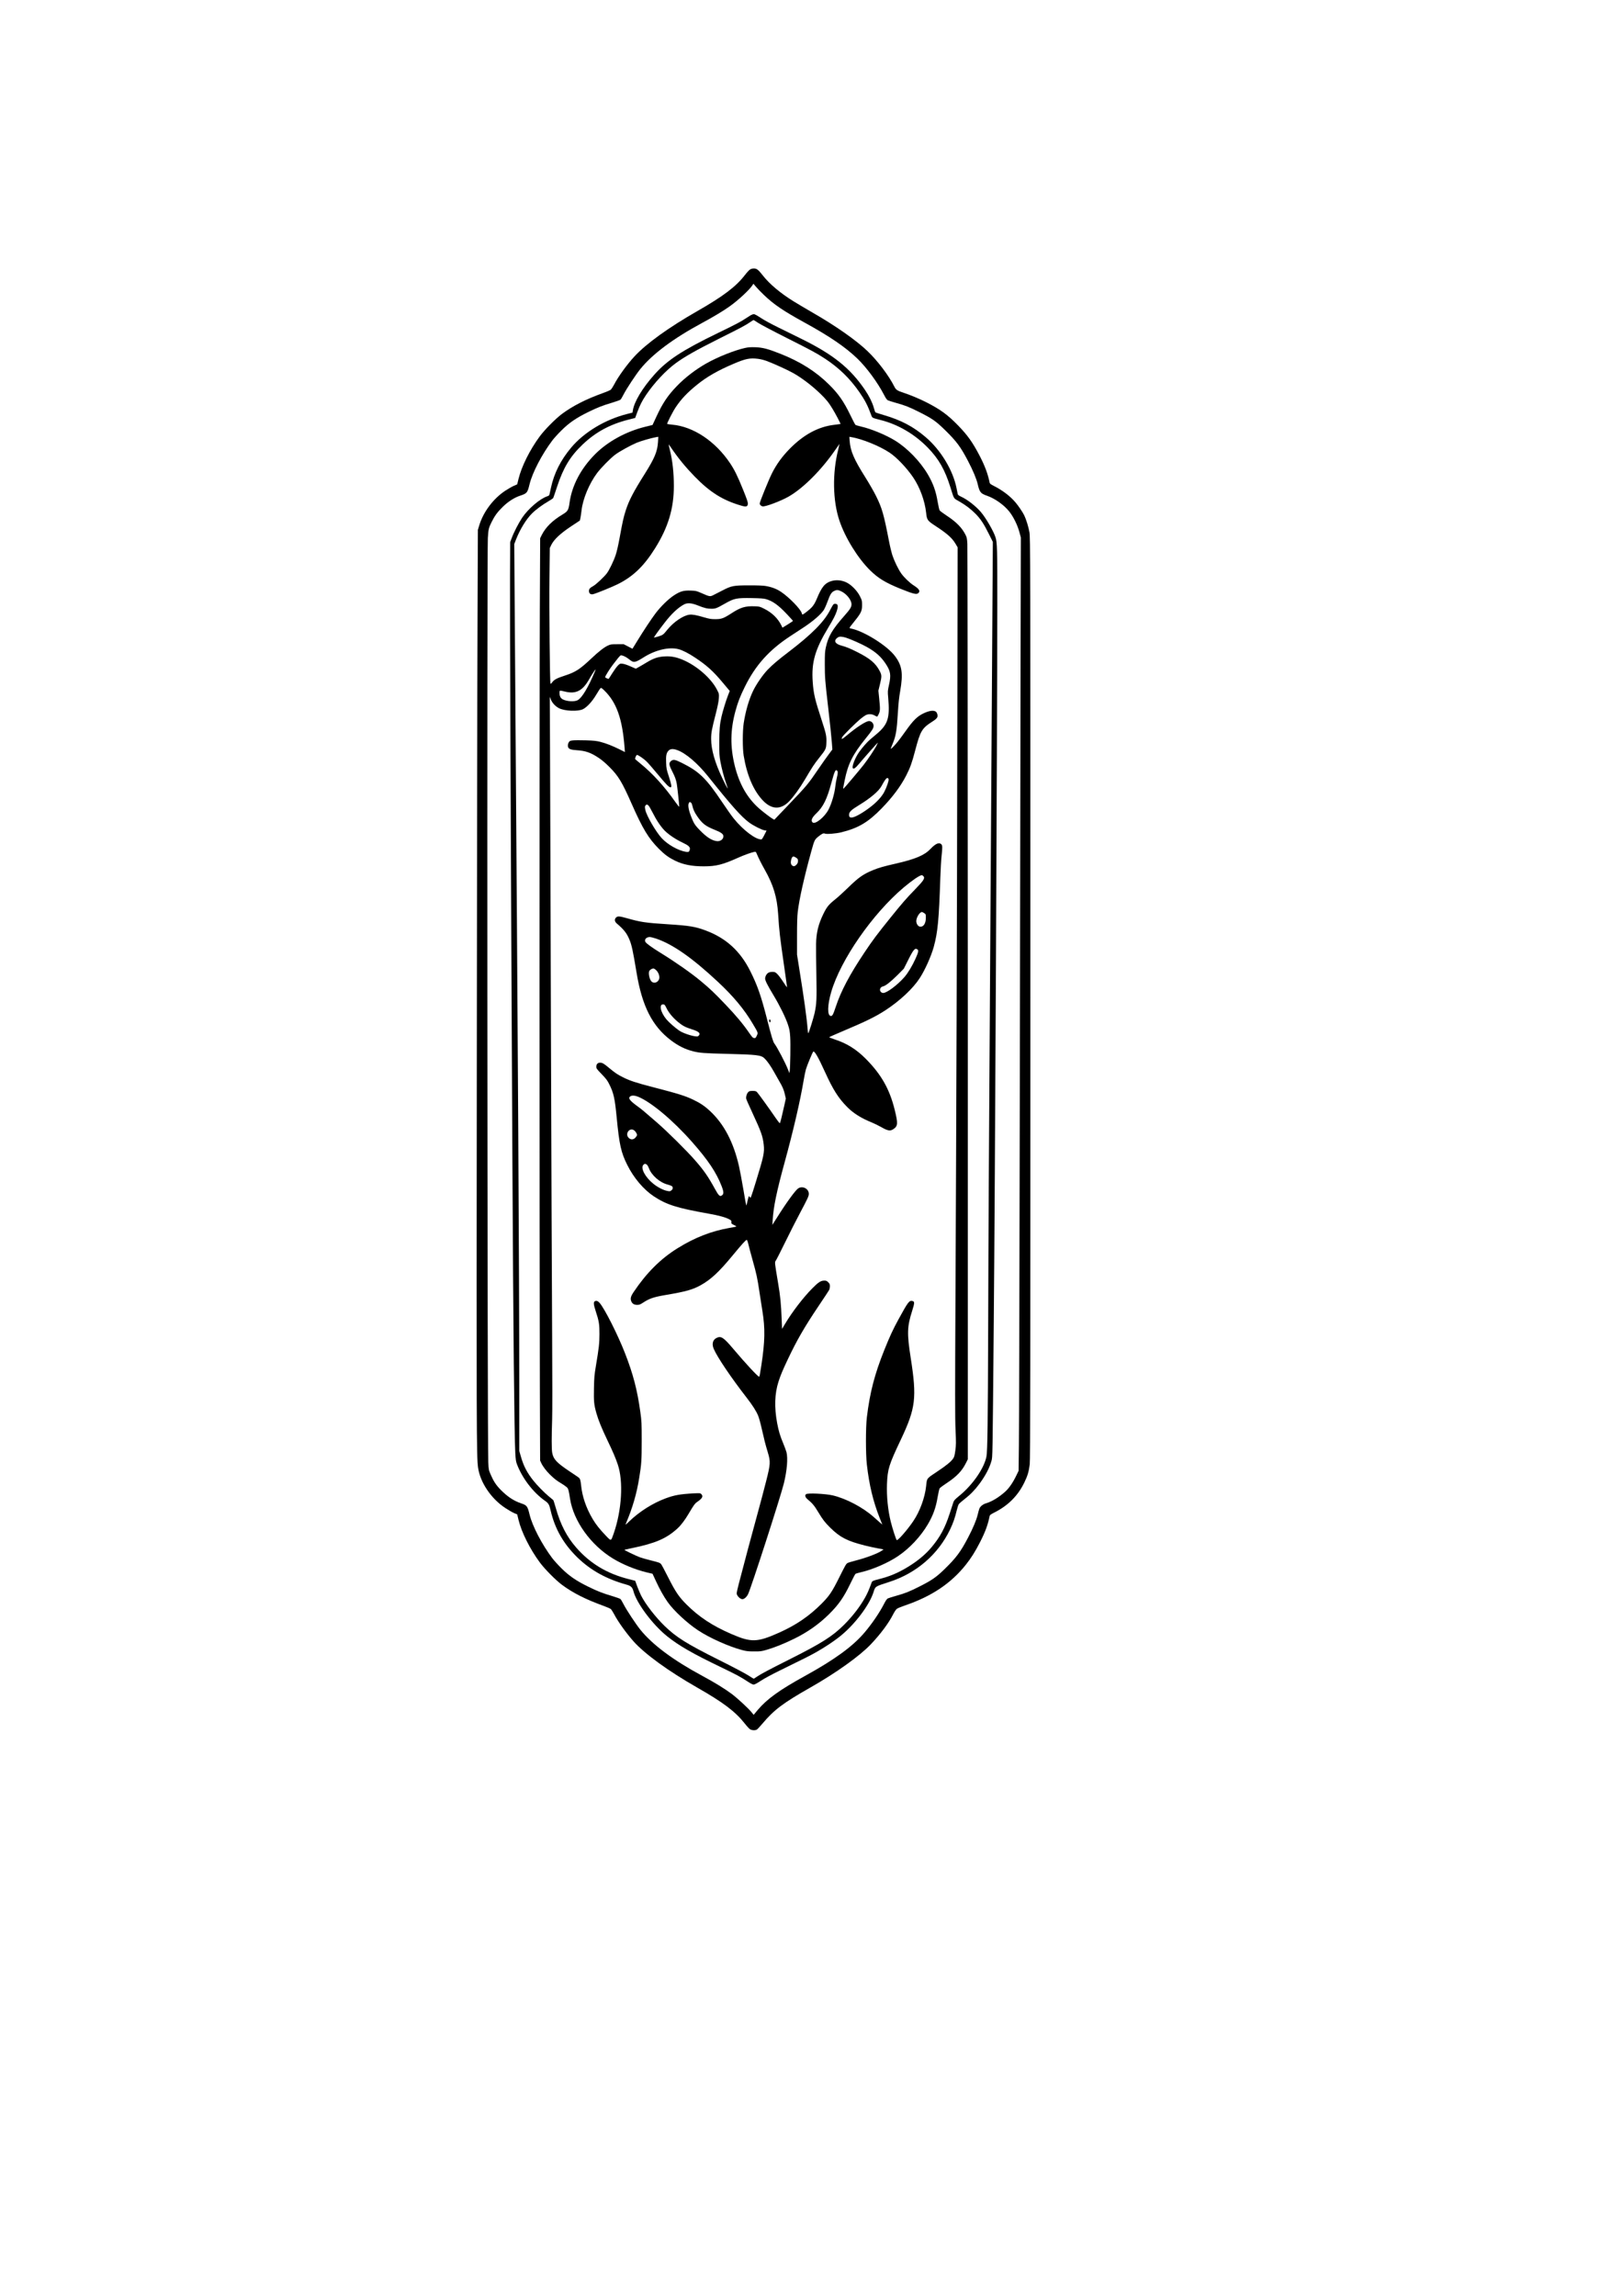
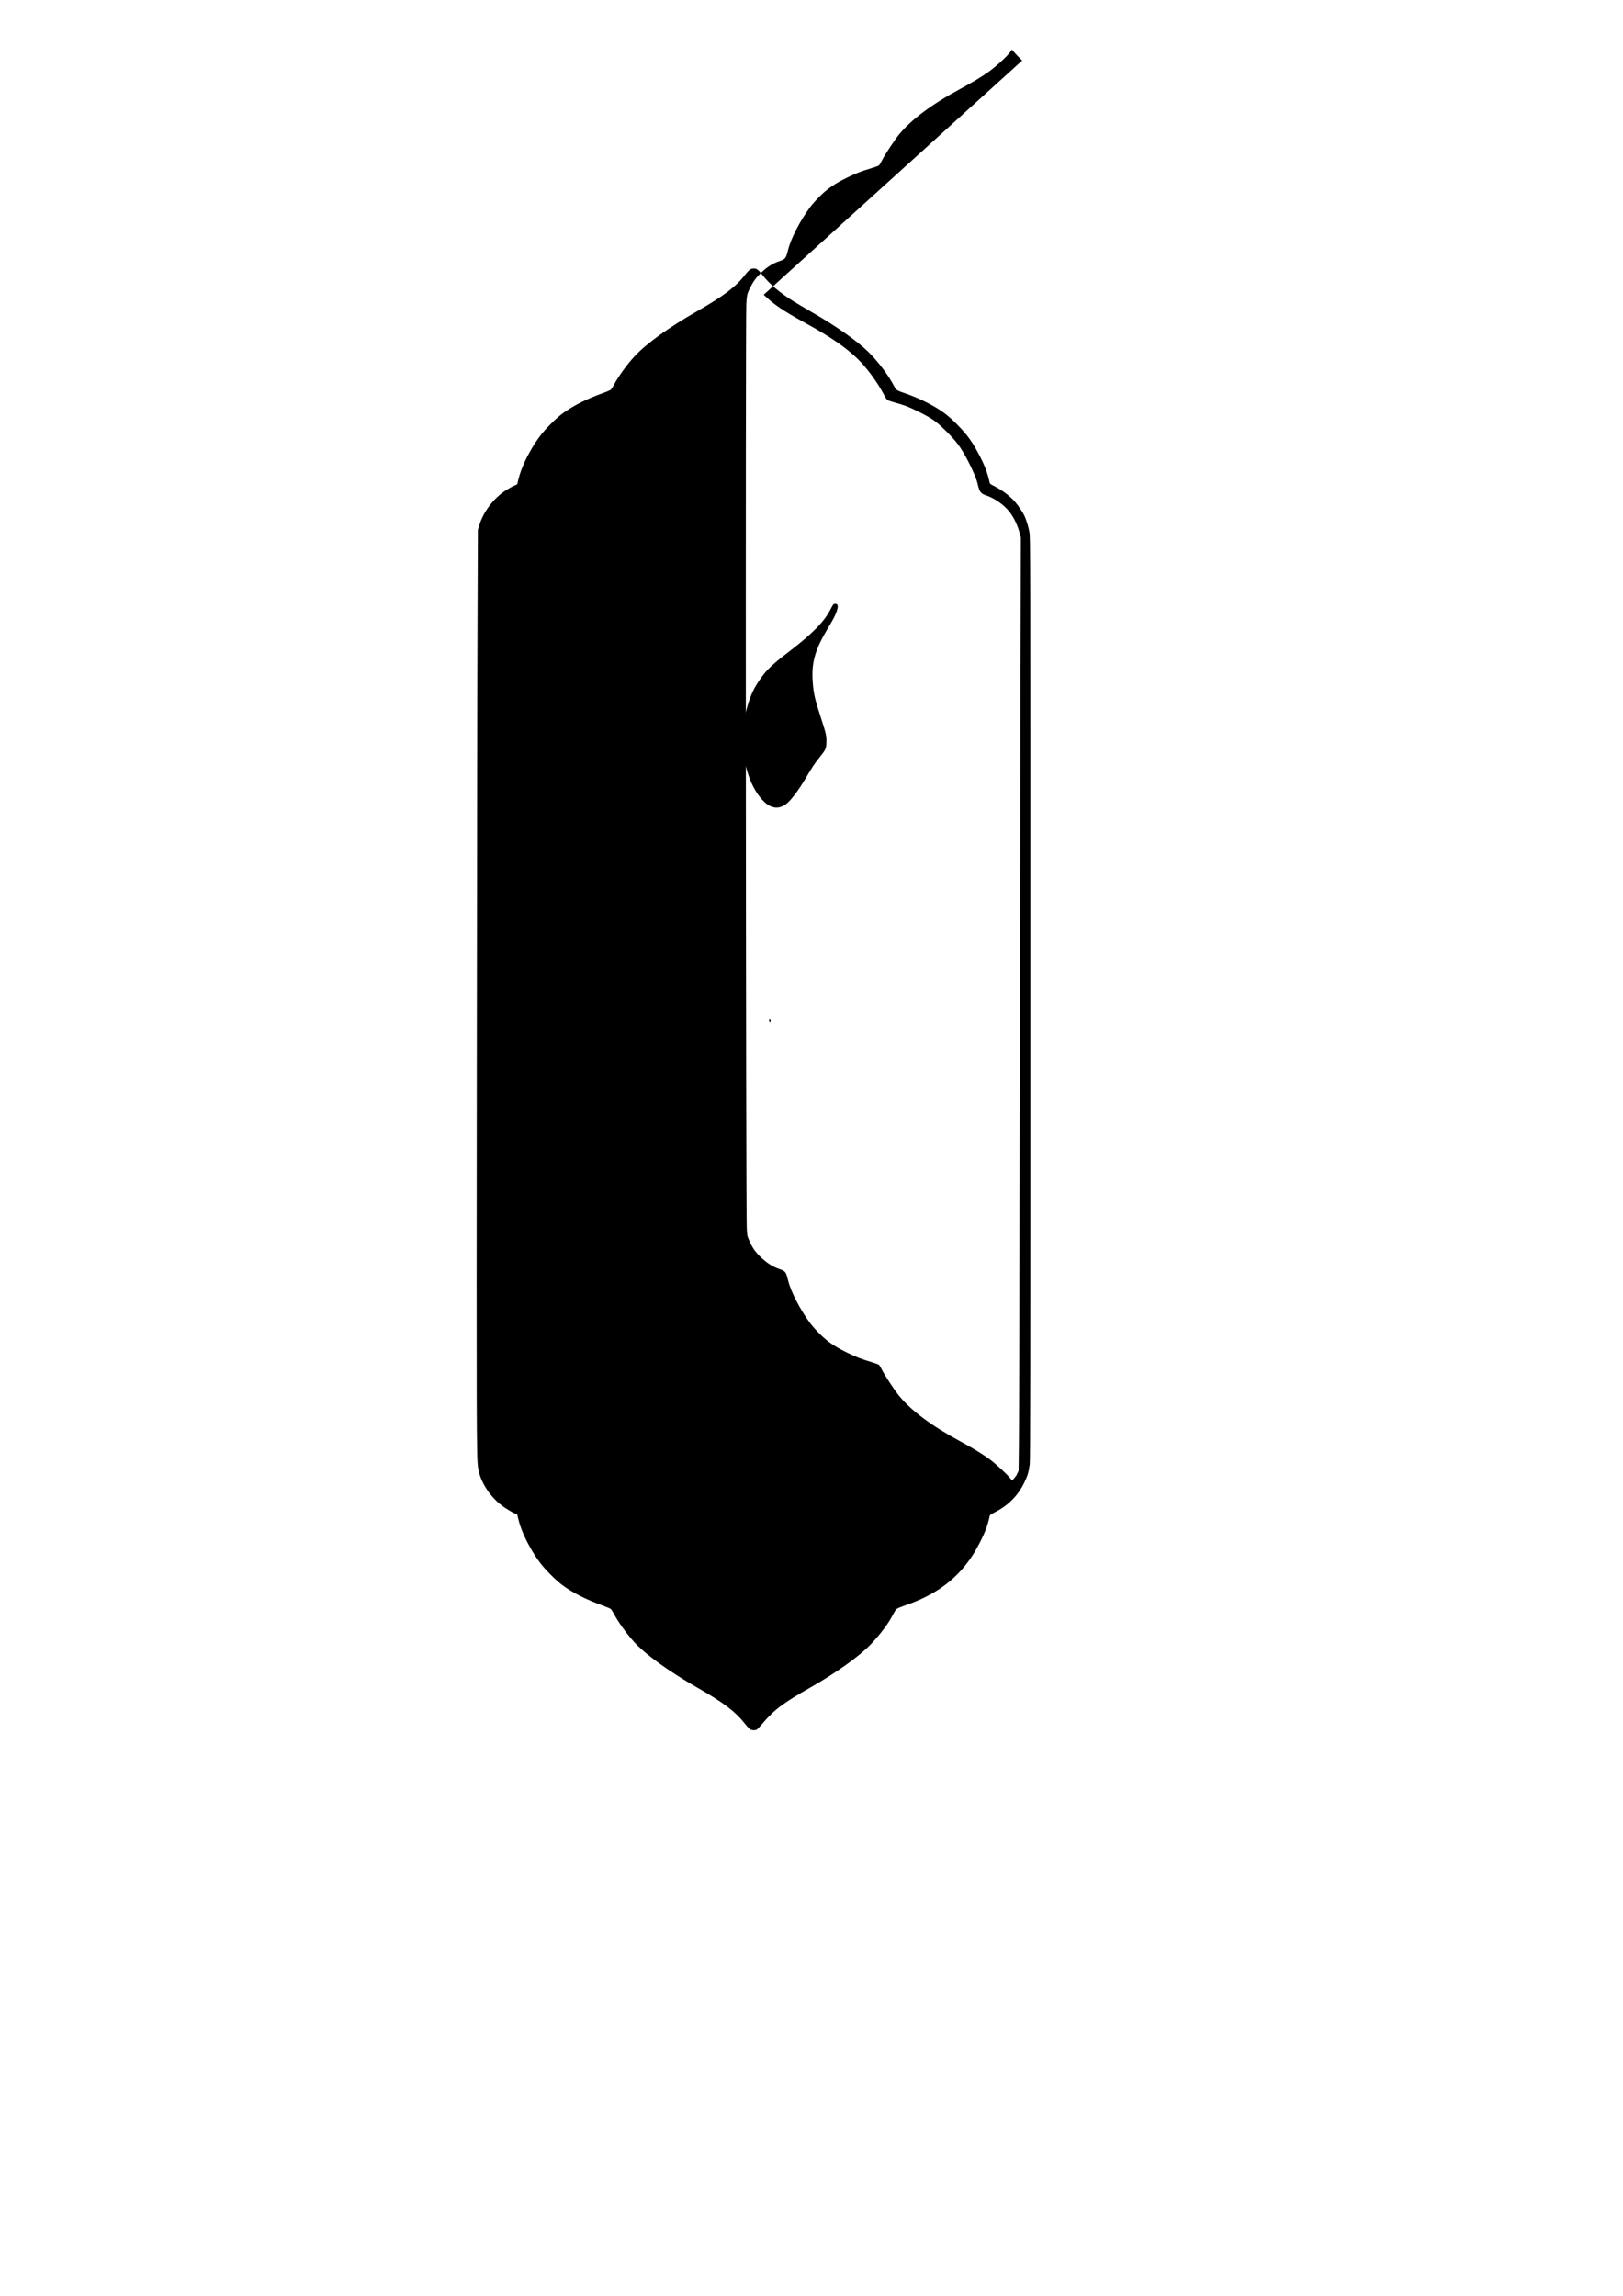
<svg xmlns="http://www.w3.org/2000/svg" version="1.0" width="2480pt" height="3508pt" viewBox="0 0 3307 4678" preserveAspectRatio="xMidYMid meet">
  <g transform="translate(0,4678) scale(0.1,-0.1)" fill="#000000" stroke="none">
-     <path d="M15279 41287 c-18 -12 -63 -61 -98 -107 -183 -238 -441 -434 -971 -737 -583 -333 -1043 -664 -1283 -925 -153 -165 -332 -413 -417 -578 -23 -42 -51 -86 -63 -98 -12 -11 -85 -43 -162 -70 -347 -125 -612 -260 -835 -425 -131 -98 -349 -318 -452 -457 -202 -273 -371 -613 -433 -867 l-27 -111 -63 -27 c-35 -15 -112 -58 -172 -97 -249 -162 -455 -435 -539 -714 l-27 -89 -7 -1830 c-5 -1006 -12 -5126 -15 -9155 -7 -7334 -6 -7899 26 -8120 42 -300 265 -631 551 -820 64 -42 145 -89 181 -105 l65 -27 27 -112 c60 -250 233 -595 433 -866 103 -139 321 -359 452 -457 225 -167 485 -298 850 -430 69 -25 135 -54 147 -65 12 -12 41 -57 64 -100 76 -148 244 -383 393 -552 227 -257 713 -611 1306 -949 529 -302 771 -485 965 -730 42 -54 91 -107 109 -118 38 -23 108 -25 140 -4 13 9 64 64 114 123 234 278 420 418 982 737 518 295 1001 640 1225 877 197 208 361 428 450 603 35 67 62 107 83 121 17 12 91 42 164 67 539 184 935 448 1238 829 107 134 193 271 291 463 109 215 157 348 195 532 3 17 28 35 92 67 281 141 481 340 613 611 68 139 93 226 111 374 11 85 13 1933 13 9491 0 9102 -1 9388 -19 9495 -18 109 -69 271 -108 350 -35 69 -122 197 -181 265 -105 123 -264 244 -434 329 -60 30 -84 47 -87 64 -36 180 -98 346 -205 552 -141 271 -243 415 -436 614 -214 221 -366 331 -653 477 -142 72 -325 148 -477 198 -111 36 -140 56 -171 118 -114 228 -344 531 -552 729 -231 220 -649 513 -1111 778 -145 84 -320 188 -390 231 -272 169 -492 354 -627 527 -94 120 -124 143 -183 143 -33 0 -58 -7 -82 -23z m282 -512 c205 -197 393 -325 835 -568 509 -279 831 -499 1072 -731 192 -185 415 -489 547 -744 32 -63 56 -97 75 -107 14 -7 92 -32 171 -54 185 -52 261 -82 450 -176 288 -144 355 -191 552 -384 227 -222 312 -337 461 -622 103 -197 173 -365 198 -473 37 -162 61 -192 185 -234 165 -57 349 -187 459 -325 83 -105 164 -268 204 -414 l31 -113 -6 -2577 c-3 -1418 -10 -5465 -16 -8993 -6 -3528 -14 -6647 -18 -6930 l-6 -515 -48 -99 c-65 -136 -146 -254 -220 -321 -126 -115 -274 -206 -391 -240 -65 -19 -120 -62 -140 -109 -7 -18 -23 -73 -34 -122 -25 -108 -95 -276 -198 -472 -152 -290 -241 -409 -481 -643 -167 -162 -258 -225 -502 -348 -214 -108 -289 -138 -480 -192 -79 -22 -157 -47 -171 -54 -19 -10 -43 -44 -75 -107 -95 -185 -247 -408 -400 -588 -240 -283 -608 -551 -1215 -885 -516 -284 -771 -468 -960 -691 l-84 -101 -36 46 c-63 80 -289 289 -407 378 -143 107 -342 230 -598 368 -601 324 -1020 636 -1269 945 -91 113 -282 402 -340 516 -26 51 -54 99 -64 107 -9 8 -80 34 -157 57 -206 61 -311 102 -500 195 -245 120 -389 219 -545 374 -70 69 -154 162 -187 206 -210 279 -404 651 -462 887 -43 176 -54 190 -177 232 -147 50 -274 134 -409 271 -97 98 -149 177 -210 320 -38 88 -39 94 -46 250 -19 419 -28 18536 -9 18823 11 181 18 208 77 327 62 126 121 206 228 310 111 108 233 186 352 226 142 48 150 57 194 237 58 236 252 608 462 887 33 44 117 137 187 206 156 155 300 254 545 374 189 93 294 134 500 195 77 23 148 49 157 57 10 8 38 56 64 107 58 114 249 403 340 516 247 306 668 621 1259 940 234 126 440 250 565 340 175 125 402 336 464 432 l17 27 58 -67 c32 -37 100 -108 152 -157z" />
-     <path d="M15295 40357 c-22 -13 -67 -42 -100 -64 -94 -64 -200 -120 -566 -297 -724 -351 -1031 -551 -1294 -846 -244 -273 -414 -555 -440 -732 l-7 -44 -111 -28 c-447 -113 -876 -371 -1139 -685 -215 -257 -347 -519 -412 -817 -15 -65 -29 -129 -31 -141 -3 -14 -18 -25 -42 -33 -150 -48 -390 -253 -515 -439 -74 -112 -171 -300 -215 -421 l-28 -75 -3 -705 c-4 -793 13 -4999 48 -11865 18 -3497 39 -5587 59 -5985 8 -137 13 -176 34 -230 107 -284 330 -576 568 -743 76 -53 90 -77 119 -203 87 -372 261 -677 546 -955 273 -264 592 -440 1007 -555 81 -22 114 -55 133 -129 61 -241 390 -682 684 -918 238 -192 527 -358 1115 -640 307 -148 382 -189 526 -283 63 -42 107 -64 125 -64 19 0 68 26 144 76 69 46 225 130 390 211 549 269 617 304 750 379 169 96 347 214 470 312 302 240 603 636 689 906 38 120 28 113 317 206 556 178 1002 564 1244 1073 63 133 96 228 134 384 13 55 32 113 41 127 10 15 63 62 119 105 118 91 211 187 305 314 122 166 205 324 243 464 23 87 22 -4 47 2823 25 2710 70 11905 72 14605 1 1155 -2 1289 -38 1393 -42 127 -193 387 -294 507 -101 120 -279 259 -403 315 -47 22 -67 36 -71 53 -2 12 -14 68 -25 123 -72 363 -319 772 -624 1034 -256 220 -508 352 -862 455 -87 26 -163 50 -167 55 -5 4 -20 47 -33 95 -31 108 -93 234 -179 361 -303 446 -650 724 -1310 1048 -115 57 -320 158 -455 224 -141 69 -294 152 -359 196 -69 46 -124 76 -140 76 -14 0 -44 -11 -66 -23z m158 -158 c51 -33 310 -170 577 -304 520 -262 602 -306 780 -422 285 -187 508 -404 702 -684 113 -163 170 -273 242 -471 20 -53 14 -50 197 -97 353 -90 688 -288 955 -562 223 -230 347 -448 459 -805 78 -249 61 -222 178 -288 134 -77 234 -153 334 -253 102 -103 169 -204 272 -411 l81 -162 -10 -1608 c-11 -1855 -24 -3827 -45 -6977 -26 -3947 -34 -5420 -40 -7420 -6 -1951 -14 -2518 -35 -2628 -47 -242 -283 -583 -562 -808 -78 -64 -99 -87 -111 -121 -8 -24 -43 -128 -76 -233 -95 -293 -193 -475 -370 -687 -105 -125 -234 -238 -391 -343 -215 -143 -405 -232 -615 -289 -215 -57 -202 -51 -221 -104 -52 -141 -81 -206 -126 -287 -106 -190 -259 -387 -433 -560 -234 -233 -453 -372 -1120 -707 -406 -204 -581 -297 -655 -349 -31 -22 -59 -39 -63 -39 -3 0 -52 30 -108 66 -56 37 -319 176 -588 310 -673 337 -877 464 -1120 699 -186 181 -389 443 -478 618 -20 39 -55 124 -79 187 l-42 115 -144 37 c-434 111 -775 317 -1056 638 -194 222 -321 467 -418 810 -24 85 -47 157 -52 160 -4 4 -43 36 -87 72 -95 78 -239 225 -317 323 -129 162 -199 296 -254 488 l-34 119 0 1386 c0 2203 -26 6637 -86 14848 l-16 2240 37 95 c82 208 207 412 325 529 81 81 212 177 342 252 45 26 85 54 90 62 5 8 39 110 77 225 129 393 268 623 521 864 267 254 554 410 933 507 l139 35 42 115 c55 147 100 236 182 357 163 241 401 496 602 643 180 132 416 266 883 500 455 227 549 277 644 344 28 19 54 35 58 35 5 1 50 -26 100 -60z" />
-     <path d="M15180 39691 c-219 -49 -557 -184 -790 -316 -216 -122 -436 -291 -600 -462 -186 -193 -290 -349 -419 -629 l-75 -162 -150 -37 c-388 -95 -759 -298 -1017 -555 -292 -293 -474 -636 -524 -990 -21 -153 -35 -176 -142 -241 -208 -125 -343 -257 -425 -419 l-32 -65 -7 -1470 c-8 -1657 -7 -13530 1 -15825 l5 -1495 22 -49 c33 -71 102 -162 179 -238 90 -87 129 -118 246 -189 53 -33 103 -71 112 -84 18 -27 28 -70 51 -220 72 -455 423 -944 876 -1218 197 -120 461 -228 690 -282 l115 -27 65 -141 c77 -169 165 -326 245 -438 123 -174 395 -426 614 -571 238 -158 630 -333 902 -405 88 -23 123 -27 243 -27 129 -1 149 2 254 32 160 46 367 129 569 229 270 133 503 298 705 498 196 195 298 341 431 617 51 106 99 198 107 204 8 6 59 21 114 34 234 53 546 188 750 325 237 159 463 400 611 651 108 184 164 340 200 559 14 83 32 160 40 173 8 12 72 60 142 106 205 135 311 245 393 408 l39 78 0 9262 c-1 5095 -5 9319 -9 9388 -7 111 -11 132 -38 185 -74 146 -187 261 -382 389 -72 47 -137 96 -145 108 -8 13 -26 91 -40 173 -36 220 -92 375 -201 561 -157 266 -416 533 -665 687 -191 117 -488 240 -695 287 -55 13 -106 28 -114 34 -8 6 -56 98 -107 204 -133 275 -240 429 -433 619 -266 264 -586 466 -991 626 -253 100 -359 128 -510 133 -97 3 -144 0 -210 -15z m270 -222 c49 -6 124 -25 179 -46 137 -51 431 -185 536 -245 172 -97 385 -259 549 -418 119 -115 175 -184 253 -315 61 -100 164 -297 159 -303 -2 -1 -60 -9 -129 -17 -322 -38 -620 -198 -904 -486 -157 -160 -271 -317 -365 -504 -63 -125 -248 -581 -248 -611 0 -28 23 -52 57 -60 51 -13 369 106 532 199 300 172 671 544 956 959 44 64 81 115 81 115 1 -1 -11 -52 -26 -113 -122 -480 -113 -1046 24 -1451 118 -350 375 -766 627 -1014 165 -161 311 -250 614 -373 269 -108 330 -123 367 -89 45 40 16 87 -97 158 -75 47 -194 161 -250 240 -60 84 -140 248 -181 370 -18 56 -50 185 -69 286 -107 552 -142 676 -265 924 -43 88 -143 261 -221 385 -229 363 -301 532 -316 733 l-6 88 39 -6 c227 -39 573 -180 779 -316 145 -96 348 -309 481 -504 138 -204 238 -477 265 -723 15 -145 25 -159 191 -268 241 -158 338 -244 410 -366 l41 -70 -7 -3761 c-7 -4157 -19 -7633 -37 -11422 -10 -2068 -10 -2551 1 -2795 12 -268 11 -306 -4 -420 -14 -102 -22 -132 -44 -164 -45 -66 -140 -143 -334 -272 -212 -141 -200 -126 -217 -289 -25 -236 -128 -518 -264 -718 -122 -180 -313 -397 -335 -383 -14 8 -86 231 -121 371 -59 237 -87 517 -78 770 12 306 38 390 283 907 303 642 328 849 200 1668 -77 494 -73 630 30 954 51 161 52 190 6 201 -66 14 -87 -13 -287 -379 -111 -203 -174 -339 -287 -621 -197 -490 -295 -869 -355 -1370 -25 -210 -25 -745 0 -963 47 -415 128 -750 260 -1085 l55 -137 -47 40 c-25 23 -84 75 -131 116 -222 197 -561 375 -835 439 -150 34 -509 51 -541 24 -29 -24 -17 -65 33 -106 93 -76 139 -131 212 -254 95 -158 138 -214 247 -322 201 -198 345 -272 704 -363 80 -20 199 -46 264 -58 l119 -22 -31 -23 c-82 -58 -313 -146 -529 -202 -86 -22 -165 -46 -175 -53 -31 -22 -41 -40 -163 -283 -152 -306 -207 -387 -369 -549 -257 -256 -518 -433 -870 -590 -439 -195 -559 -198 -956 -27 -393 169 -668 351 -925 608 -153 153 -223 257 -371 550 -69 138 -134 258 -143 268 -25 29 -41 35 -210 77 -88 22 -189 51 -224 64 -81 30 -321 146 -315 151 2 2 71 18 154 35 483 100 704 196 929 402 70 63 154 175 229 303 99 169 125 205 174 238 103 70 125 114 81 158 -20 20 -28 21 -148 15 -285 -15 -400 -36 -581 -103 -262 -98 -530 -267 -739 -468 -81 -78 -83 -79 -66 -40 133 313 218 605 269 925 46 281 51 357 51 760 0 365 -2 395 -28 583 -62 450 -147 775 -312 1197 -147 378 -416 910 -517 1025 -35 40 -67 52 -97 35 -32 -16 -27 -69 18 -206 65 -195 76 -265 75 -464 0 -188 -12 -288 -71 -640 -33 -197 -36 -236 -41 -465 -5 -273 1 -331 49 -503 41 -145 105 -302 224 -552 117 -244 163 -352 212 -495 117 -342 83 -930 -82 -1405 -58 -165 -49 -162 -161 -46 -128 134 -203 229 -270 342 -132 224 -211 455 -234 684 -11 105 -20 134 -49 158 -9 7 -92 64 -186 126 -264 177 -330 247 -354 380 -13 71 -13 324 -1 681 5 155 5 830 0 1665 -5 773 -16 3648 -25 6390 -8 2742 -16 5363 -19 5825 l-4 840 20 -52 c27 -72 96 -146 171 -183 118 -58 382 -68 484 -19 82 40 190 158 271 295 40 67 79 127 88 134 13 11 25 4 81 -51 247 -243 364 -573 409 -1162 l7 -89 -109 55 c-147 73 -275 123 -392 153 -80 20 -131 26 -292 31 -107 3 -226 3 -263 -1 -63 -7 -70 -10 -88 -39 -21 -35 -25 -78 -9 -108 18 -32 61 -46 170 -53 181 -12 285 -48 445 -154 67 -44 140 -106 221 -187 184 -183 259 -308 454 -750 225 -510 343 -705 555 -918 119 -119 200 -178 330 -242 164 -80 342 -115 584 -115 252 0 387 34 709 179 116 52 262 104 320 115 29 5 34 2 44 -22 43 -102 100 -216 170 -340 176 -312 250 -556 273 -902 22 -349 35 -460 120 -1049 36 -245 63 -446 62 -448 -2 -1 -39 52 -82 118 -43 66 -98 138 -122 160 -38 35 -48 39 -95 39 -34 0 -64 -7 -84 -19 -35 -21 -64 -75 -64 -118 0 -39 49 -138 170 -338 130 -216 249 -459 295 -600 31 -93 38 -132 46 -250 9 -137 2 -606 -10 -695 l-6 -44 -29 74 c-52 134 -221 457 -277 529 -27 34 -59 141 -154 513 -120 466 -193 674 -337 962 -205 410 -491 671 -904 827 -215 81 -337 101 -778 129 -455 29 -551 43 -839 125 -147 41 -182 43 -214 13 -37 -35 -31 -84 14 -122 143 -122 202 -196 255 -322 49 -114 73 -227 148 -679 113 -684 320 -1091 700 -1379 154 -116 287 -182 455 -225 124 -32 227 -40 680 -51 624 -16 703 -25 773 -93 55 -53 126 -154 200 -287 38 -69 84 -149 101 -179 64 -108 92 -173 112 -261 l21 -91 -27 -122 c-44 -202 -86 -372 -94 -380 -4 -4 -36 34 -71 85 -145 212 -372 526 -396 549 -22 20 -35 24 -89 24 -53 0 -68 -4 -88 -23 -30 -28 -52 -101 -42 -139 3 -15 60 -143 125 -283 179 -386 211 -476 231 -647 18 -161 3 -232 -158 -756 -99 -321 -108 -345 -121 -322 -7 14 -16 25 -21 25 -4 0 -13 -26 -20 -57 -20 -92 -32 -135 -36 -131 -3 2 -29 150 -59 329 -30 178 -71 393 -90 477 -112 484 -301 845 -582 1111 -108 102 -206 169 -348 236 -166 80 -300 121 -831 259 -333 86 -460 128 -598 197 -116 58 -157 85 -283 189 -111 93 -140 110 -188 110 -47 0 -76 -31 -76 -82 0 -36 9 -48 109 -151 90 -94 117 -128 154 -204 90 -178 115 -289 152 -676 54 -559 89 -716 216 -970 132 -265 333 -502 540 -639 259 -172 475 -240 1119 -354 208 -36 353 -77 425 -118 35 -19 40 -26 37 -54 -3 -29 1 -33 55 -60 66 -34 75 -28 -92 -58 -373 -66 -704 -195 -1052 -410 -349 -215 -639 -504 -903 -898 -59 -88 -70 -133 -47 -188 21 -50 58 -72 121 -72 44 0 61 7 124 48 128 84 217 113 472 156 387 65 537 107 693 194 211 117 376 270 657 611 195 236 267 315 286 315 7 0 20 -35 33 -90 11 -50 50 -193 85 -319 81 -288 99 -372 141 -657 19 -127 46 -301 60 -386 57 -350 52 -617 -20 -1093 -35 -227 -37 -235 -48 -242 -16 -10 -274 268 -524 564 -201 238 -252 271 -343 225 -79 -39 -100 -126 -55 -227 76 -174 354 -584 665 -985 126 -163 198 -276 238 -373 17 -39 51 -164 76 -277 52 -229 67 -290 121 -470 57 -190 55 -234 -34 -585 -39 -154 -115 -443 -170 -642 -95 -343 -292 -1079 -387 -1448 -24 -93 -44 -181 -44 -193 0 -50 69 -122 117 -122 37 0 87 44 115 101 63 127 657 1966 729 2254 65 263 86 515 54 640 -9 32 -38 111 -64 174 -66 157 -96 257 -126 418 -60 324 -51 598 27 843 40 125 82 227 185 445 187 397 346 673 638 1106 106 158 200 300 209 317 9 17 16 52 16 78 0 39 -5 51 -34 80 -29 29 -41 34 -80 34 -71 0 -120 -31 -246 -159 -182 -183 -412 -483 -556 -726 l-59 -99 -7 174 c-14 355 -27 484 -77 780 -68 406 -68 403 -43 438 12 16 97 184 190 373 92 189 229 459 304 599 159 300 178 341 178 388 0 103 -124 168 -213 113 -56 -34 -240 -286 -434 -595 l-96 -151 7 100 c16 268 81 583 245 1180 177 646 315 1242 387 1670 14 83 34 181 45 219 24 82 133 344 149 360 25 24 101 -108 242 -418 163 -358 271 -529 453 -712 121 -123 288 -228 496 -311 52 -21 141 -65 198 -97 128 -74 180 -83 241 -42 97 64 100 113 29 401 -104 419 -273 717 -589 1035 -191 193 -388 315 -635 395 -64 21 -113 41 -108 46 4 4 130 59 278 122 469 198 663 293 865 424 295 192 565 445 702 658 106 163 232 446 283 630 83 302 106 549 135 1411 6 171 17 369 25 440 20 179 19 220 -5 244 -45 45 -117 14 -220 -95 -122 -129 -308 -208 -706 -299 -244 -55 -351 -86 -463 -132 -202 -83 -297 -150 -506 -354 -88 -86 -205 -193 -261 -238 -138 -110 -176 -157 -245 -297 -105 -215 -146 -384 -151 -615 -2 -80 1 -359 6 -620 9 -506 5 -601 -36 -790 -20 -93 -110 -382 -127 -408 -5 -9 -11 21 -15 80 -16 215 -72 623 -171 1236 l-45 284 0 371 c0 268 4 409 15 502 29 252 133 714 276 1232 65 234 67 238 151 305 64 52 100 68 122 56 31 -17 228 -2 341 26 344 85 544 204 817 484 226 232 390 453 503 673 80 156 117 259 180 499 109 415 138 462 360 604 101 64 118 99 83 173 -29 61 -135 56 -276 -13 -123 -60 -206 -142 -356 -354 -60 -85 -135 -186 -167 -225 -65 -80 -139 -154 -139 -139 0 5 16 47 35 93 70 164 88 274 110 641 12 193 24 313 47 440 63 362 39 523 -109 717 -161 213 -635 508 -895 558 -16 3 -28 9 -28 14 0 5 19 33 43 61 193 238 212 272 212 401 0 92 -1 98 -43 181 -48 98 -150 209 -244 265 -168 101 -393 74 -499 -60 -45 -57 -80 -122 -130 -242 -37 -90 -64 -137 -109 -188 -36 -41 -171 -147 -187 -147 -6 0 -14 12 -17 28 -17 76 -257 324 -419 432 -93 63 -190 100 -320 122 -45 8 -171 13 -337 12 -313 0 -355 -8 -535 -101 -60 -31 -140 -72 -178 -91 -79 -41 -82 -41 -257 36 -101 44 -110 46 -217 50 -146 5 -213 -14 -343 -99 -113 -74 -273 -231 -376 -369 -87 -117 -237 -342 -368 -556 l-99 -161 -89 46 -89 46 -132 0 c-119 0 -137 -2 -186 -25 -79 -35 -187 -119 -341 -264 -239 -225 -322 -279 -550 -353 -157 -51 -210 -80 -249 -134 -22 -29 -30 -35 -35 -24 -13 34 -28 1538 -21 2134 l7 625 31 65 c53 109 185 233 402 377 l180 119 12 55 c6 30 16 98 22 150 26 236 157 549 318 764 80 106 272 302 368 373 86 65 307 187 436 242 85 36 296 97 403 116 l39 6 -6 -103 c-12 -195 -66 -327 -264 -643 -237 -376 -325 -545 -392 -750 -45 -139 -65 -227 -126 -562 -27 -149 -59 -288 -81 -352 -40 -120 -127 -300 -179 -371 -50 -67 -216 -224 -272 -256 -76 -43 -93 -62 -93 -106 0 -47 33 -74 82 -64 52 10 385 145 502 203 315 156 537 370 765 735 266 426 381 808 381 1266 0 269 -26 511 -80 730 -16 64 -28 118 -26 119 1 1 24 -31 51 -70 143 -211 292 -392 475 -581 315 -324 576 -488 952 -597 102 -30 132 -22 136 37 2 32 -18 91 -98 289 -111 275 -176 406 -265 539 -301 448 -749 746 -1178 784 -54 5 -100 12 -103 15 -9 9 113 249 172 337 111 167 236 300 437 462 197 160 421 289 743 426 246 105 333 123 504 101z m1687 -4734 c111 -51 213 -178 213 -266 0 -57 -26 -99 -145 -234 -247 -279 -329 -420 -378 -645 -18 -82 -21 -128 -21 -345 0 -259 7 -348 65 -845 41 -355 66 -592 79 -752 l10 -137 -73 -98 c-41 -54 -134 -186 -207 -293 -224 -328 -227 -331 -637 -762 l-265 -278 -29 15 c-40 21 -212 152 -286 218 -241 215 -400 496 -492 867 -95 389 -91 731 15 1116 48 178 95 298 189 489 216 439 493 749 919 1029 61 40 191 125 288 189 183 121 337 253 401 346 17 25 52 103 78 174 55 150 80 190 134 217 52 26 79 25 142 -5z m-1533 -160 c140 -39 257 -123 436 -314 63 -67 116 -125 117 -129 2 -4 -46 -37 -105 -73 l-109 -67 -25 52 c-69 139 -190 256 -347 334 -90 45 -98 47 -192 50 -193 7 -288 -21 -474 -142 -162 -105 -205 -120 -330 -120 -86 0 -118 5 -225 36 -164 48 -240 62 -302 55 -126 -15 -322 -148 -448 -303 -86 -106 -92 -111 -184 -140 -48 -14 -89 -25 -91 -23 -5 6 95 145 215 300 142 185 274 308 396 374 70 38 154 32 289 -22 126 -51 190 -66 275 -65 78 0 104 10 264 101 198 113 240 121 561 116 164 -3 235 -8 279 -20z m1632 -786 c96 -30 322 -130 429 -191 179 -101 285 -195 380 -338 103 -155 114 -229 68 -438 -26 -120 -27 -125 -15 -260 36 -411 -6 -542 -235 -735 -47 -39 -109 -92 -138 -117 -57 -49 -148 -152 -214 -243 -84 -115 -161 -311 -133 -339 20 -20 56 7 133 99 84 101 369 423 375 423 2 0 -9 -27 -26 -59 -39 -79 -173 -278 -267 -399 -87 -110 -389 -468 -403 -477 -14 -9 -13 -2 20 162 67 337 163 530 426 855 139 172 164 212 164 261 0 51 -43 97 -92 97 -62 0 -254 -124 -454 -293 -101 -84 -123 -92 -90 -29 17 32 273 286 368 365 37 31 85 65 107 77 56 28 125 26 180 -5 23 -14 47 -25 52 -25 6 0 21 24 34 53 30 63 31 103 9 319 l-16 157 31 128 c40 165 39 189 -5 273 -83 159 -195 253 -454 384 -146 74 -227 107 -328 134 -132 36 -162 103 -72 165 33 23 84 21 166 -4z m-3412 -234 c85 -22 210 -86 344 -176 232 -154 364 -273 556 -503 l145 -173 -34 -87 c-42 -106 -107 -319 -134 -436 -35 -152 -45 -268 -45 -530 -1 -224 2 -271 22 -383 27 -148 75 -327 126 -472 46 -132 22 -95 -86 130 -150 313 -228 585 -228 798 0 131 11 192 96 522 39 155 57 246 61 310 5 90 5 90 -36 170 -120 238 -419 498 -709 617 -130 53 -232 72 -356 65 -136 -6 -233 -39 -372 -124 -60 -36 -134 -80 -164 -96 l-55 -30 -110 48 c-68 30 -130 50 -162 53 -50 4 -53 3 -95 -39 -24 -24 -74 -93 -112 -154 -38 -60 -70 -112 -72 -113 -7 -9 -74 21 -74 32 0 21 98 178 160 257 33 41 78 100 102 131 24 31 50 57 59 57 37 2 109 -33 168 -81 94 -76 116 -73 302 44 236 148 513 212 703 163z m-1699 -447 c-138 -331 -268 -548 -355 -593 -67 -35 -219 -26 -302 16 -46 24 -68 66 -68 134 0 53 -3 53 117 24 219 -52 354 17 487 252 54 95 122 199 131 199 2 0 -2 -15 -10 -32z m1669 -1608 c174 -59 419 -268 636 -540 479 -600 673 -817 835 -938 86 -63 255 -149 312 -158 l42 -6 -45 -89 c-24 -49 -50 -89 -57 -90 -113 -10 -376 187 -571 431 -38 47 -140 191 -227 321 -327 489 -469 628 -819 803 -148 74 -182 80 -229 40 -46 -39 -42 -75 25 -207 59 -116 77 -166 94 -257 10 -54 50 -426 50 -463 0 -11 -32 27 -76 89 -223 319 -465 585 -721 793 -57 46 -103 86 -103 88 0 28 26 83 39 83 26 0 142 -80 201 -140 31 -30 133 -148 228 -262 170 -205 223 -258 255 -258 28 0 20 50 -34 218 -48 147 -52 165 -56 282 -6 135 3 190 38 235 39 49 92 57 183 25z m3264 -422 c17 -17 15 -58 -8 -148 -11 -43 -24 -118 -29 -167 -15 -146 -76 -356 -139 -476 -80 -155 -276 -312 -326 -261 -38 37 -12 99 77 183 140 133 217 288 307 622 66 243 84 281 118 247z m1048 -172 c7 -31 -37 -161 -89 -261 -46 -87 -132 -185 -242 -275 -147 -120 -327 -229 -403 -243 -50 -10 -72 6 -72 53 0 57 43 100 197 193 244 149 409 289 467 397 58 109 95 160 116 160 12 0 22 -9 26 -24z m-4023 -481 c9 -8 20 -38 26 -66 15 -69 40 -124 92 -201 104 -155 174 -209 362 -284 130 -51 177 -86 177 -131 0 -63 -64 -109 -138 -99 -104 14 -211 85 -355 235 -68 71 -96 109 -122 164 -79 174 -114 309 -94 365 12 35 29 40 52 17z m-875 -51 c13 -8 51 -73 86 -143 81 -161 170 -294 252 -376 81 -81 229 -180 365 -243 119 -56 154 -89 145 -136 -10 -49 -24 -59 -75 -51 -157 23 -379 148 -501 282 -115 126 -301 445 -329 565 -15 63 -14 84 5 102 19 20 24 20 52 0z m3015 -1069 c32 -22 37 -31 37 -65 0 -27 -8 -48 -25 -69 -33 -38 -60 -47 -90 -27 -30 20 -39 63 -25 118 21 76 41 84 103 43z m2592 -375 c37 -41 8 -87 -170 -270 -175 -180 -265 -283 -496 -570 -275 -341 -369 -466 -535 -715 -302 -451 -480 -788 -586 -1110 -52 -158 -69 -188 -102 -183 -72 10 -67 220 10 486 191 657 839 1592 1479 2133 172 144 324 248 366 249 9 0 24 -9 34 -20z m16 -753 c34 -23 34 -24 34 -98 -1 -121 -54 -194 -129 -175 -35 9 -66 61 -66 111 0 73 70 185 115 185 7 0 27 -10 46 -23z m-5469 -517 c344 -115 739 -391 1266 -883 317 -296 538 -562 712 -857 110 -185 108 -180 80 -240 -22 -47 -27 -51 -54 -48 -26 3 -41 17 -101 105 -125 182 -268 353 -483 578 -220 231 -313 320 -502 477 -197 164 -515 387 -825 578 -172 106 -289 191 -305 221 -26 48 19 98 89 99 18 0 73 -14 123 -30z m5333 -224 c26 -18 17 -59 -40 -186 -65 -145 -155 -295 -229 -379 -144 -163 -356 -321 -431 -321 -14 0 -34 9 -45 20 -39 39 -16 102 41 114 52 10 156 92 295 230 l130 131 88 175 c110 220 140 254 191 216z m-5335 -412 c56 -48 88 -134 70 -190 -24 -71 -107 -98 -155 -50 -42 42 -69 171 -45 216 12 22 56 49 82 50 9 0 31 -12 48 -26z m221 -784 c44 -91 129 -193 229 -277 94 -79 158 -113 290 -154 149 -46 187 -88 125 -139 -33 -27 -287 47 -382 111 -82 55 -214 171 -265 232 -124 149 -156 316 -59 305 22 -2 32 -16 62 -78z m-578 -1804 c268 -111 710 -481 1098 -921 330 -374 495 -622 604 -904 46 -120 45 -164 -6 -191 -34 -19 -61 9 -131 137 -141 257 -227 380 -409 588 -172 197 -560 581 -779 771 -272 236 -304 263 -395 329 -156 113 -193 164 -143 199 32 23 94 19 161 -8z m-79 -687 c28 -22 56 -68 56 -93 0 -8 -14 -31 -31 -51 -42 -47 -96 -49 -140 -6 -83 84 23 222 115 150z m253 -694 c12 -8 31 -40 43 -71 56 -151 223 -297 390 -339 36 -9 73 -24 83 -33 25 -22 18 -61 -16 -86 -25 -18 -32 -19 -85 -8 -79 16 -189 73 -276 142 -170 135 -271 325 -206 390 24 24 38 25 67 5z" />
+     <path d="M15279 41287 c-18 -12 -63 -61 -98 -107 -183 -238 -441 -434 -971 -737 -583 -333 -1043 -664 -1283 -925 -153 -165 -332 -413 -417 -578 -23 -42 -51 -86 -63 -98 -12 -11 -85 -43 -162 -70 -347 -125 -612 -260 -835 -425 -131 -98 -349 -318 -452 -457 -202 -273 -371 -613 -433 -867 l-27 -111 -63 -27 c-35 -15 -112 -58 -172 -97 -249 -162 -455 -435 -539 -714 l-27 -89 -7 -1830 c-5 -1006 -12 -5126 -15 -9155 -7 -7334 -6 -7899 26 -8120 42 -300 265 -631 551 -820 64 -42 145 -89 181 -105 l65 -27 27 -112 c60 -250 233 -595 433 -866 103 -139 321 -359 452 -457 225 -167 485 -298 850 -430 69 -25 135 -54 147 -65 12 -12 41 -57 64 -100 76 -148 244 -383 393 -552 227 -257 713 -611 1306 -949 529 -302 771 -485 965 -730 42 -54 91 -107 109 -118 38 -23 108 -25 140 -4 13 9 64 64 114 123 234 278 420 418 982 737 518 295 1001 640 1225 877 197 208 361 428 450 603 35 67 62 107 83 121 17 12 91 42 164 67 539 184 935 448 1238 829 107 134 193 271 291 463 109 215 157 348 195 532 3 17 28 35 92 67 281 141 481 340 613 611 68 139 93 226 111 374 11 85 13 1933 13 9491 0 9102 -1 9388 -19 9495 -18 109 -69 271 -108 350 -35 69 -122 197 -181 265 -105 123 -264 244 -434 329 -60 30 -84 47 -87 64 -36 180 -98 346 -205 552 -141 271 -243 415 -436 614 -214 221 -366 331 -653 477 -142 72 -325 148 -477 198 -111 36 -140 56 -171 118 -114 228 -344 531 -552 729 -231 220 -649 513 -1111 778 -145 84 -320 188 -390 231 -272 169 -492 354 -627 527 -94 120 -124 143 -183 143 -33 0 -58 -7 -82 -23z m282 -512 c205 -197 393 -325 835 -568 509 -279 831 -499 1072 -731 192 -185 415 -489 547 -744 32 -63 56 -97 75 -107 14 -7 92 -32 171 -54 185 -52 261 -82 450 -176 288 -144 355 -191 552 -384 227 -222 312 -337 461 -622 103 -197 173 -365 198 -473 37 -162 61 -192 185 -234 165 -57 349 -187 459 -325 83 -105 164 -268 204 -414 l31 -113 -6 -2577 c-3 -1418 -10 -5465 -16 -8993 -6 -3528 -14 -6647 -18 -6930 l-6 -515 -48 -99 l-84 -101 -36 46 c-63 80 -289 289 -407 378 -143 107 -342 230 -598 368 -601 324 -1020 636 -1269 945 -91 113 -282 402 -340 516 -26 51 -54 99 -64 107 -9 8 -80 34 -157 57 -206 61 -311 102 -500 195 -245 120 -389 219 -545 374 -70 69 -154 162 -187 206 -210 279 -404 651 -462 887 -43 176 -54 190 -177 232 -147 50 -274 134 -409 271 -97 98 -149 177 -210 320 -38 88 -39 94 -46 250 -19 419 -28 18536 -9 18823 11 181 18 208 77 327 62 126 121 206 228 310 111 108 233 186 352 226 142 48 150 57 194 237 58 236 252 608 462 887 33 44 117 137 187 206 156 155 300 254 545 374 189 93 294 134 500 195 77 23 148 49 157 57 10 8 38 56 64 107 58 114 249 403 340 516 247 306 668 621 1259 940 234 126 440 250 565 340 175 125 402 336 464 432 l17 27 58 -67 c32 -37 100 -108 152 -157z" />
    <path d="M15672 25983 c4 -39 28 -42 28 -4 0 21 -5 31 -16 31 -11 0 -14 -8 -12 -27z" />
    <path d="M16978 34463 c-8 -10 -36 -58 -62 -108 -123 -242 -372 -493 -836 -848 -230 -175 -341 -270 -441 -374 -98 -103 -231 -296 -294 -428 -85 -176 -154 -413 -192 -662 -24 -158 -24 -512 0 -658 66 -399 199 -711 391 -913 176 -186 363 -193 533 -20 91 93 218 268 323 446 156 264 189 314 287 437 141 177 147 189 151 313 5 133 -4 180 -93 452 -142 433 -168 546 -185 786 -29 398 46 660 317 1109 107 177 144 250 172 333 27 79 27 128 2 142 -29 15 -56 12 -73 -7z" />
  </g>
</svg>